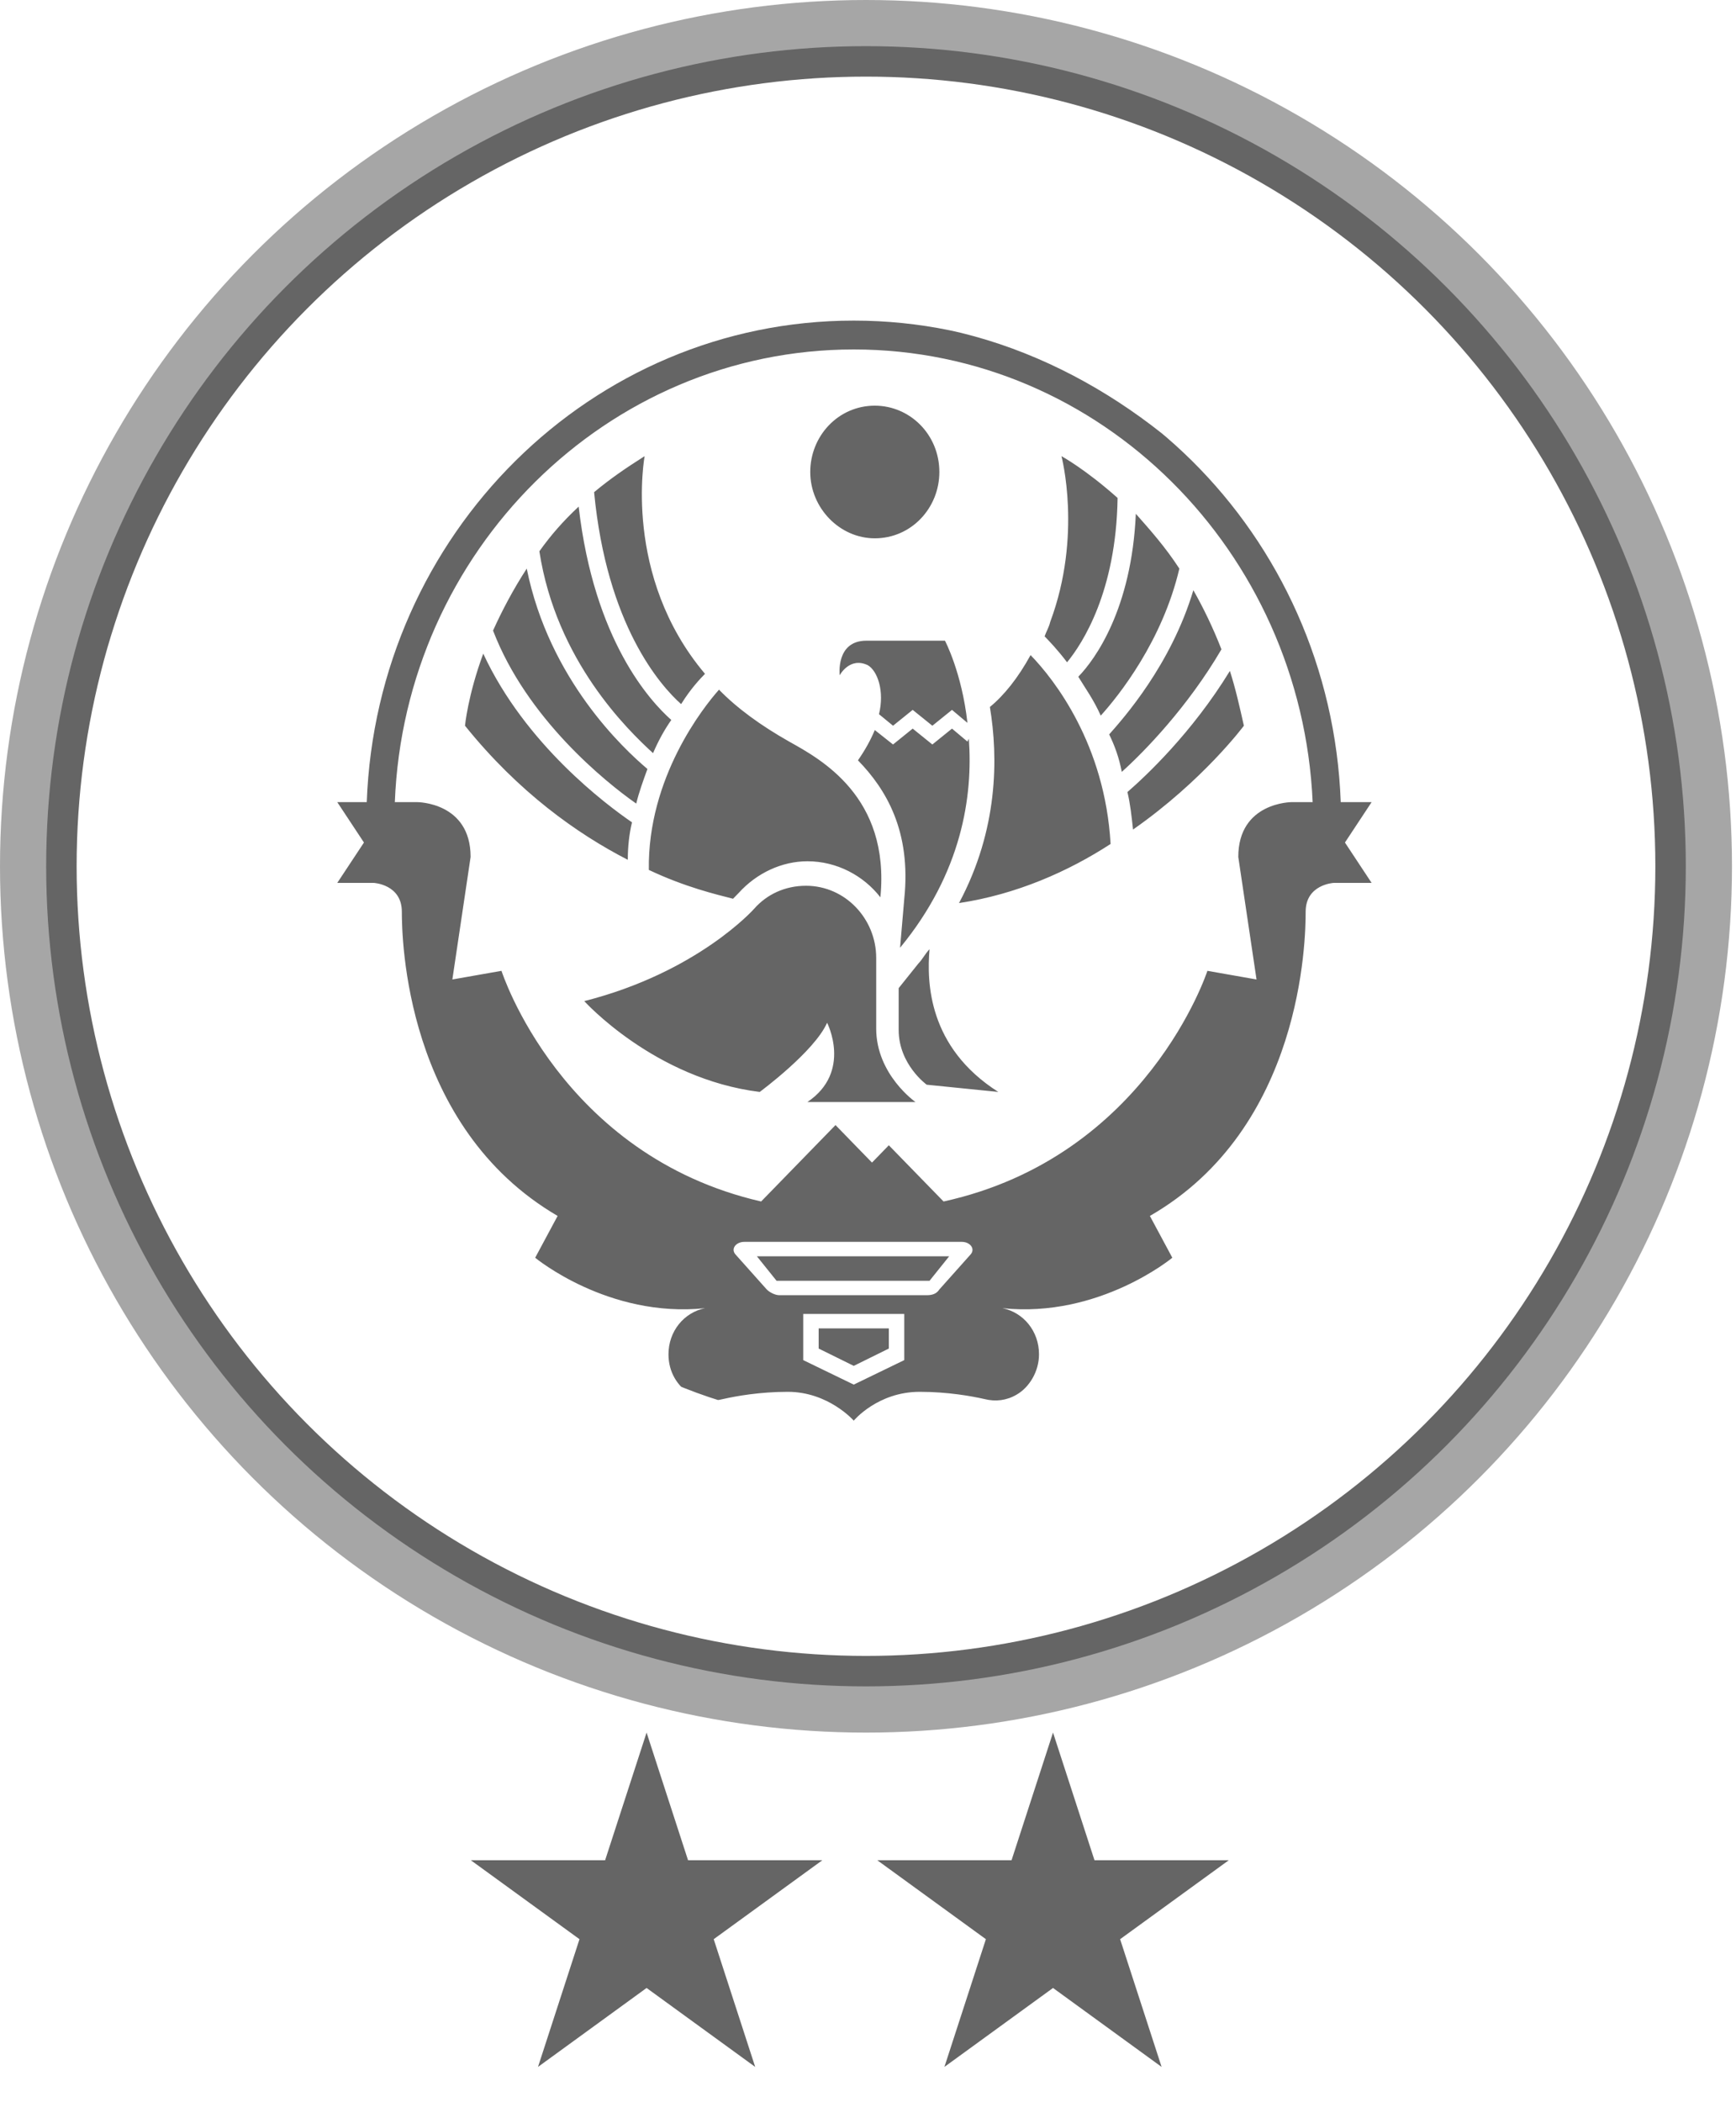
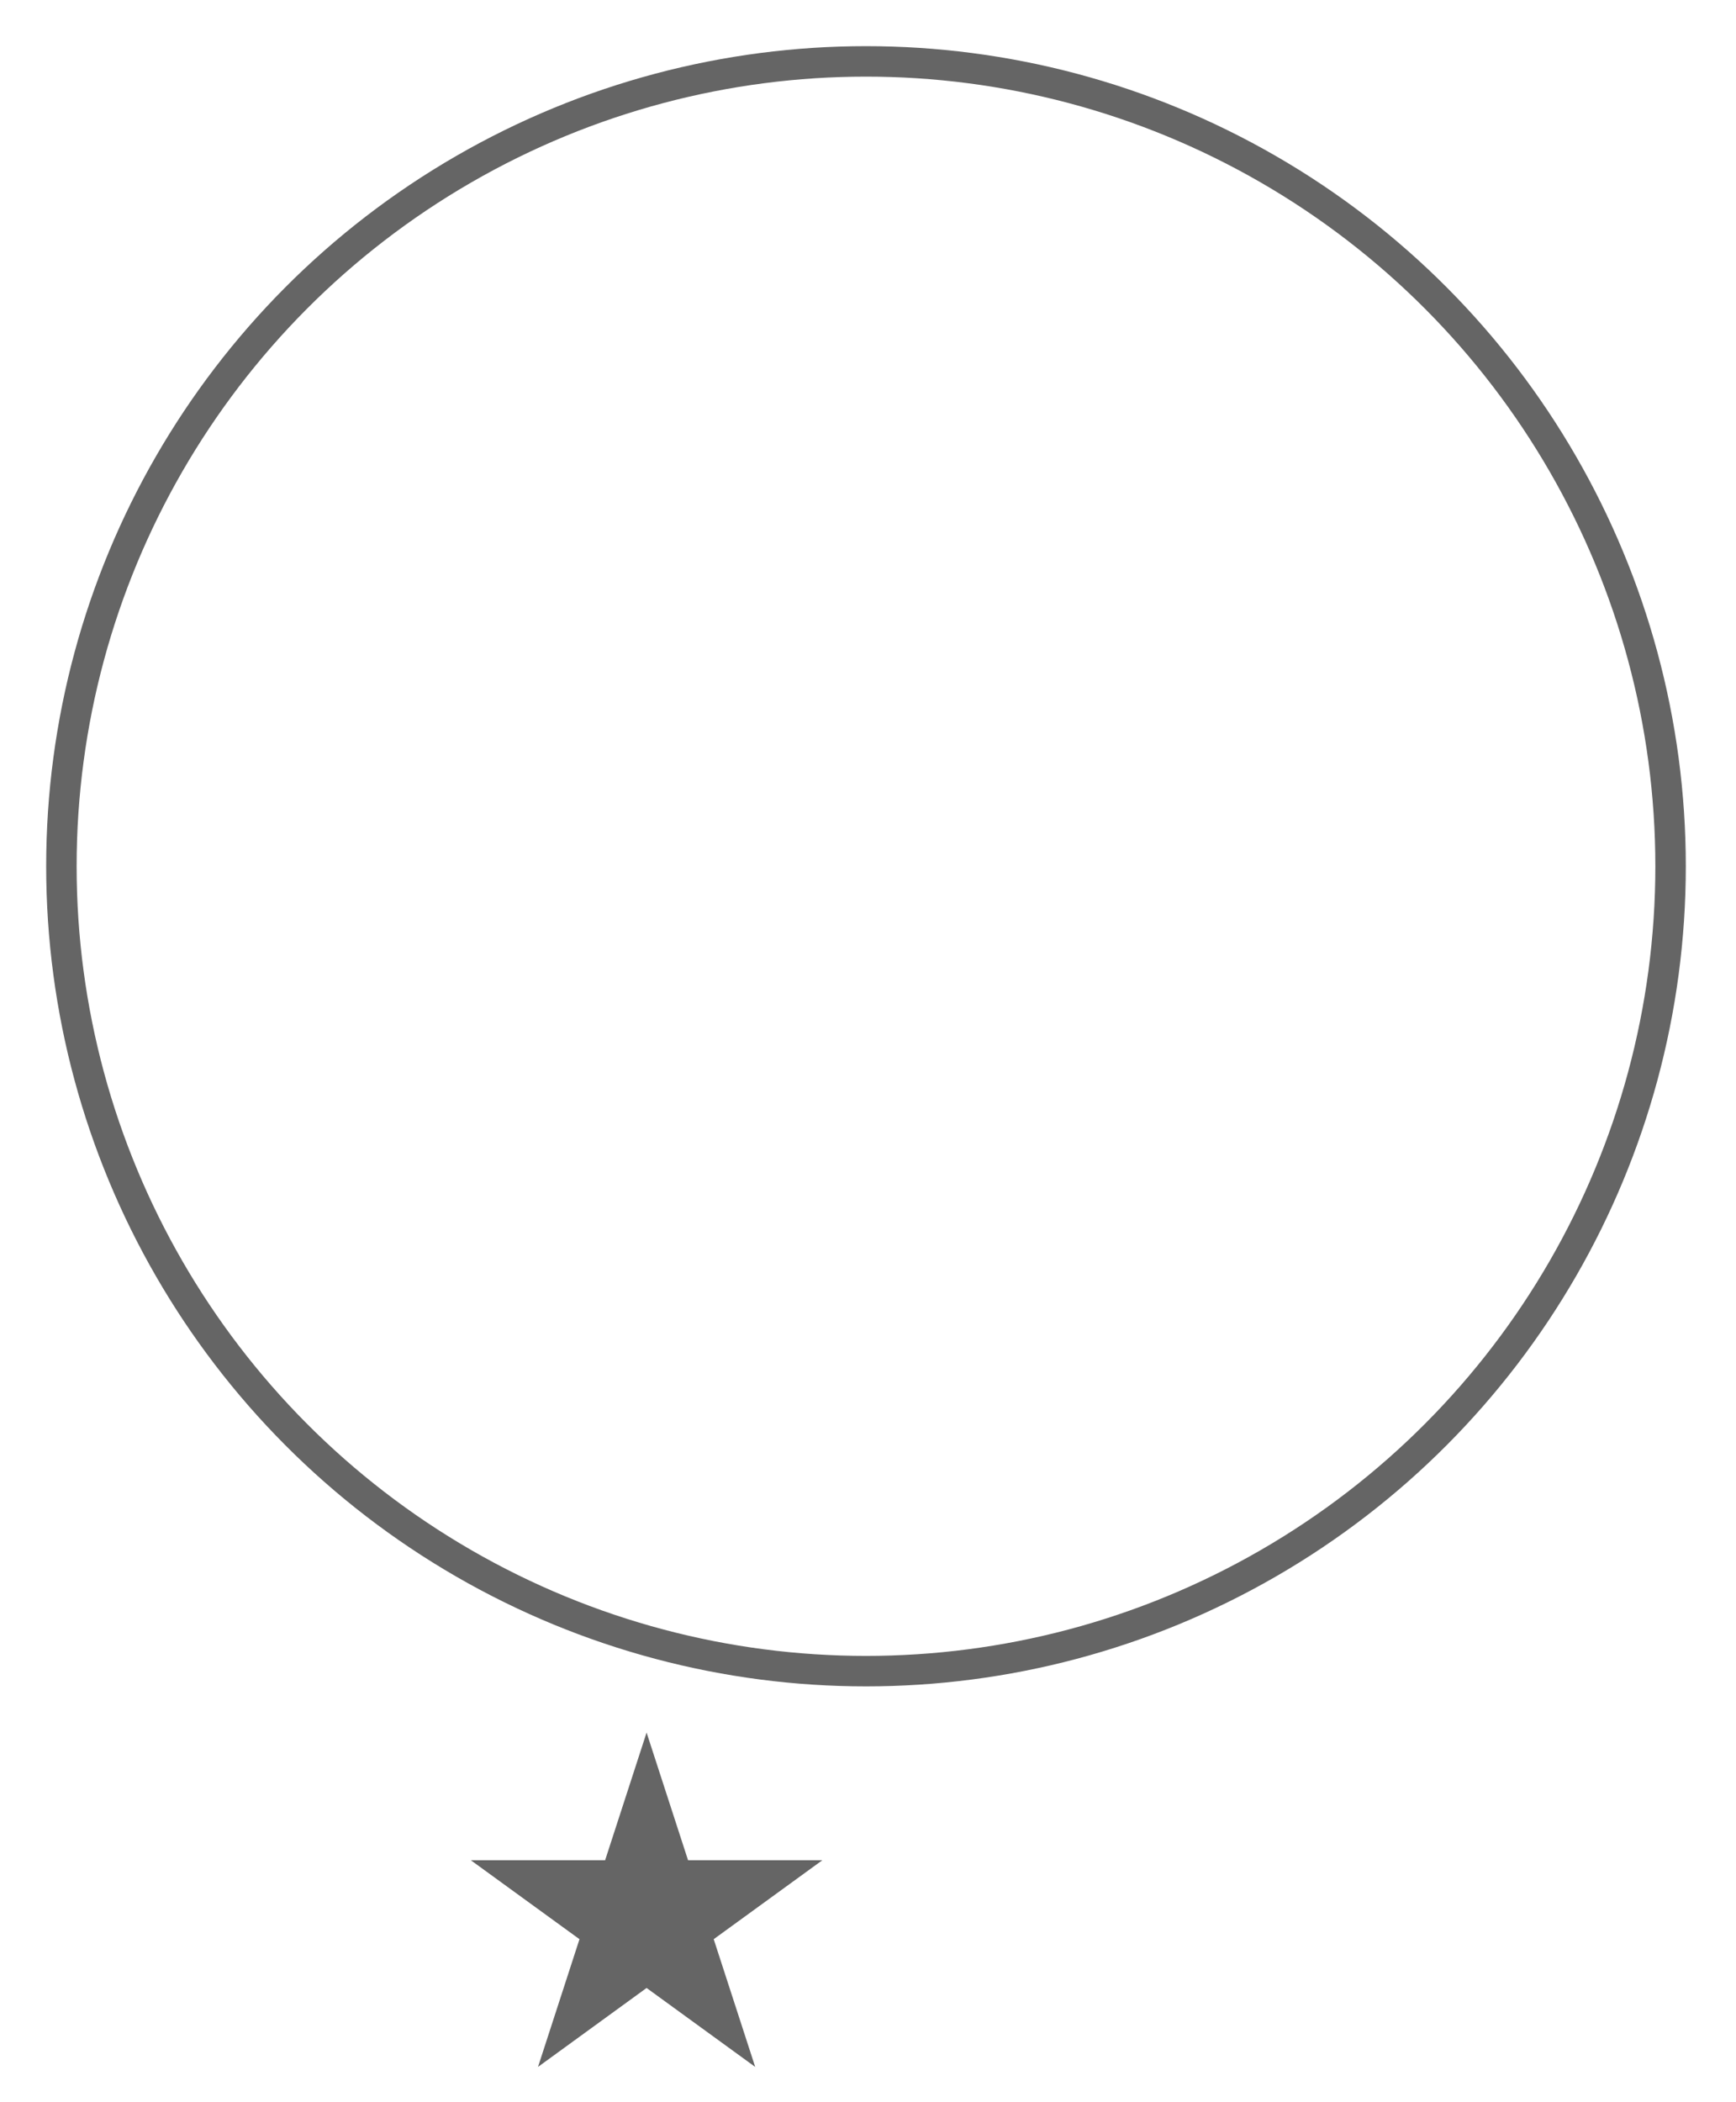
<svg xmlns="http://www.w3.org/2000/svg" width="57" height="69" viewBox="0 0 57 69" fill="none">
-   <circle opacity="0.7" cx="28.434" cy="28.434" r="27.434" stroke="#818181" stroke-width="2" />
  <circle cx="28.434" cy="28.433" r="26.418" stroke="#656565" />
  <g clip-path="url(#clip0_139_193)">
-     <path d="M30.059 36.171H26.511C27.986 35.178 27.157 33.569 27.157 33.569C26.742 34.515 24.945 35.84 24.945 35.84C21.489 35.414 19.184 32.859 19.184 32.859C22.917 31.912 24.76 29.83 24.76 29.83C25.175 29.357 25.774 29.073 26.465 29.073C27.756 29.073 28.769 30.162 28.769 31.439C28.769 31.439 28.769 32.244 28.769 33.758C28.769 35.272 30.059 36.171 30.059 36.171ZM30.52 31.155C30.382 31.297 30.29 31.486 30.152 31.628L29.507 32.433C29.507 32.812 29.507 33.237 29.507 33.805C29.507 34.941 30.428 35.603 30.428 35.603L32.778 35.84C30.474 34.373 30.428 32.244 30.52 31.155ZM27.571 22.164C27.571 22.164 27.894 21.549 28.493 21.833C28.815 22.022 29.046 22.685 28.861 23.442L29.322 23.82L29.967 23.3L30.613 23.82L31.258 23.3L31.765 23.726C31.58 22.07 31.027 21.029 31.027 21.029C31.027 21.029 29.507 21.029 28.447 21.029C27.433 21.029 27.571 22.164 27.571 22.164ZM31.258 23.915L30.613 24.436L29.967 23.915L29.322 24.436L28.723 23.962C28.585 24.294 28.401 24.625 28.17 24.956C29.092 25.903 29.921 27.275 29.691 29.499L29.553 31.108C31.58 28.647 31.949 26.139 31.811 24.246L31.765 24.341L31.258 23.915ZM35.405 22.212C35.635 22.59 35.912 22.969 36.142 23.489C36.741 22.827 38.17 21.029 38.723 18.663C38.262 17.953 37.755 17.385 37.294 16.864C37.156 19.988 35.958 21.644 35.405 22.212ZM37.018 25.997C37.11 26.376 37.156 26.802 37.202 27.228C39.506 25.619 40.842 23.82 40.842 23.82C40.704 23.205 40.566 22.59 40.382 22.022C39.137 24.057 37.617 25.477 37.018 25.997ZM36.833 25.335C37.571 24.672 38.999 23.205 40.105 21.313C39.829 20.603 39.506 19.94 39.183 19.372C38.446 21.833 36.879 23.584 36.419 24.105C36.603 24.483 36.741 24.862 36.833 25.335ZM32.502 23.205C32.778 24.862 32.778 27.228 31.488 29.641C33.377 29.357 35.082 28.6 36.465 27.701C36.28 24.436 34.621 22.306 33.838 21.502C33.423 22.259 32.963 22.827 32.502 23.205ZM35.036 21.738C35.543 21.123 36.649 19.42 36.695 16.344C35.635 15.398 34.852 14.972 34.852 14.972C34.852 14.972 35.543 17.574 34.483 20.413C34.437 20.603 34.345 20.745 34.299 20.887C34.437 21.029 34.714 21.313 35.036 21.738ZM21.442 24.72C21.627 24.294 21.811 23.962 22.041 23.631C21.35 23.016 19.507 21.029 19 16.628C18.493 17.101 18.079 17.574 17.71 18.095C18.263 21.691 20.613 23.962 21.442 24.72ZM20.89 26.376C20.982 25.997 21.12 25.619 21.258 25.24C20.475 24.578 18.032 22.306 17.295 18.663C16.834 19.372 16.466 20.082 16.189 20.697C17.295 23.584 19.876 25.666 20.89 26.376ZM22.364 23.111C22.687 22.59 23.009 22.259 23.148 22.117C20.429 18.899 21.166 14.972 21.166 14.972C20.567 15.35 20.014 15.729 19.507 16.155C19.922 20.508 21.673 22.496 22.364 23.111ZM24.069 29.499C24.115 29.452 24.161 29.404 24.207 29.357L24.253 29.31C24.852 28.647 25.682 28.269 26.511 28.269C27.479 28.269 28.355 28.742 28.907 29.452C29.23 26.139 26.926 24.909 25.912 24.341C24.991 23.82 24.207 23.253 23.608 22.637C23.101 23.205 21.258 25.524 21.304 28.553C22.502 29.12 23.516 29.357 24.069 29.499ZM20.751 26.991C19.922 26.423 17.249 24.436 15.867 21.454C15.36 22.827 15.268 23.82 15.268 23.82C17.019 25.997 18.954 27.37 20.613 28.221C20.613 27.796 20.659 27.37 20.751 26.991ZM26.88 44.263L28.032 44.831L29.184 44.263V43.601H26.88V44.263ZM44.16 27.654L45.036 28.979H43.791C43.791 28.979 42.87 29.026 42.87 29.925C42.87 30.824 42.778 37.023 37.755 39.91L38.492 41.282C38.492 41.282 36.096 43.269 32.916 42.938C33.608 43.08 34.115 43.695 34.115 44.452C34.115 45.02 33.792 45.541 33.377 45.777C33.055 45.967 32.686 46.014 32.318 45.919C31.903 45.825 31.119 45.683 30.198 45.683C28.815 45.683 28.032 46.629 28.032 46.629C28.032 46.629 27.203 45.683 25.866 45.683C24.945 45.683 24.161 45.825 23.747 45.919C23.378 46.014 23.009 45.967 22.687 45.777C22.226 45.493 21.949 45.02 21.949 44.452C21.949 43.695 22.456 43.08 23.148 42.938C19.968 43.269 17.572 41.282 17.572 41.282L18.309 39.91C13.286 36.976 13.194 30.777 13.194 29.925C13.194 29.026 12.273 28.979 12.273 28.979H11.074L11.95 27.654L11.074 26.328H12.042C12.365 17.527 19.415 10.523 28.032 10.523C36.649 10.523 43.699 17.527 44.022 26.328H45.036L44.16 27.654ZM29.691 43.127H28.032H26.373V44.642L28.032 45.446L29.691 44.642V43.127ZM31.58 40.761H24.438C24.161 40.761 23.977 40.998 24.161 41.187L25.175 42.323C25.267 42.418 25.451 42.512 25.59 42.512H26.097H26.327H28.032H29.737H29.967H30.428C30.613 42.512 30.751 42.465 30.843 42.323L31.857 41.187C32.041 40.998 31.857 40.761 31.58 40.761ZM43.1 26.328C42.732 18.095 36.142 11.47 28.032 11.47C19.922 11.47 13.286 18.095 12.964 26.328H13.701C13.701 26.328 15.452 26.328 15.452 28.127L14.853 32.149L16.466 31.865C16.466 31.865 18.401 37.922 24.991 39.436L27.433 36.928L28.631 38.159L29.184 37.591L30.981 39.436C37.663 37.969 39.644 31.865 39.644 31.865L41.257 32.149L40.658 28.127C40.658 26.328 42.409 26.328 42.409 26.328H43.1ZM25.498 42.039H30.52L31.165 41.235H24.852L25.498 42.039ZM28.723 17.669C29.921 17.669 30.843 16.675 30.843 15.492C30.843 14.262 29.875 13.315 28.723 13.315C27.525 13.315 26.604 14.309 26.604 15.492C26.604 16.675 27.571 17.669 28.723 17.669Z" fill="#656565" />
-   </g>
+     </g>
  <path d="M21.23 56.867L22.592 61.059H26.999L23.434 63.649L24.796 67.841L21.23 65.25L17.665 67.841L19.027 63.649L15.461 61.059H19.868L21.23 56.867Z" fill="#656565" />
-   <path d="M34.575 56.867L35.937 61.059H40.344L36.778 63.649L38.14 67.841L34.575 65.25L31.009 67.841L32.371 63.649L28.806 61.059H33.213L34.575 56.867Z" fill="#656565" />
  <defs>
    <clipPath id="clip0_139_193">
-       <rect x="10.616" y="10.5" width="34.879" height="36.153" rx="17.44" fill="white" />
-     </clipPath>
+       </clipPath>
  </defs>
</svg>